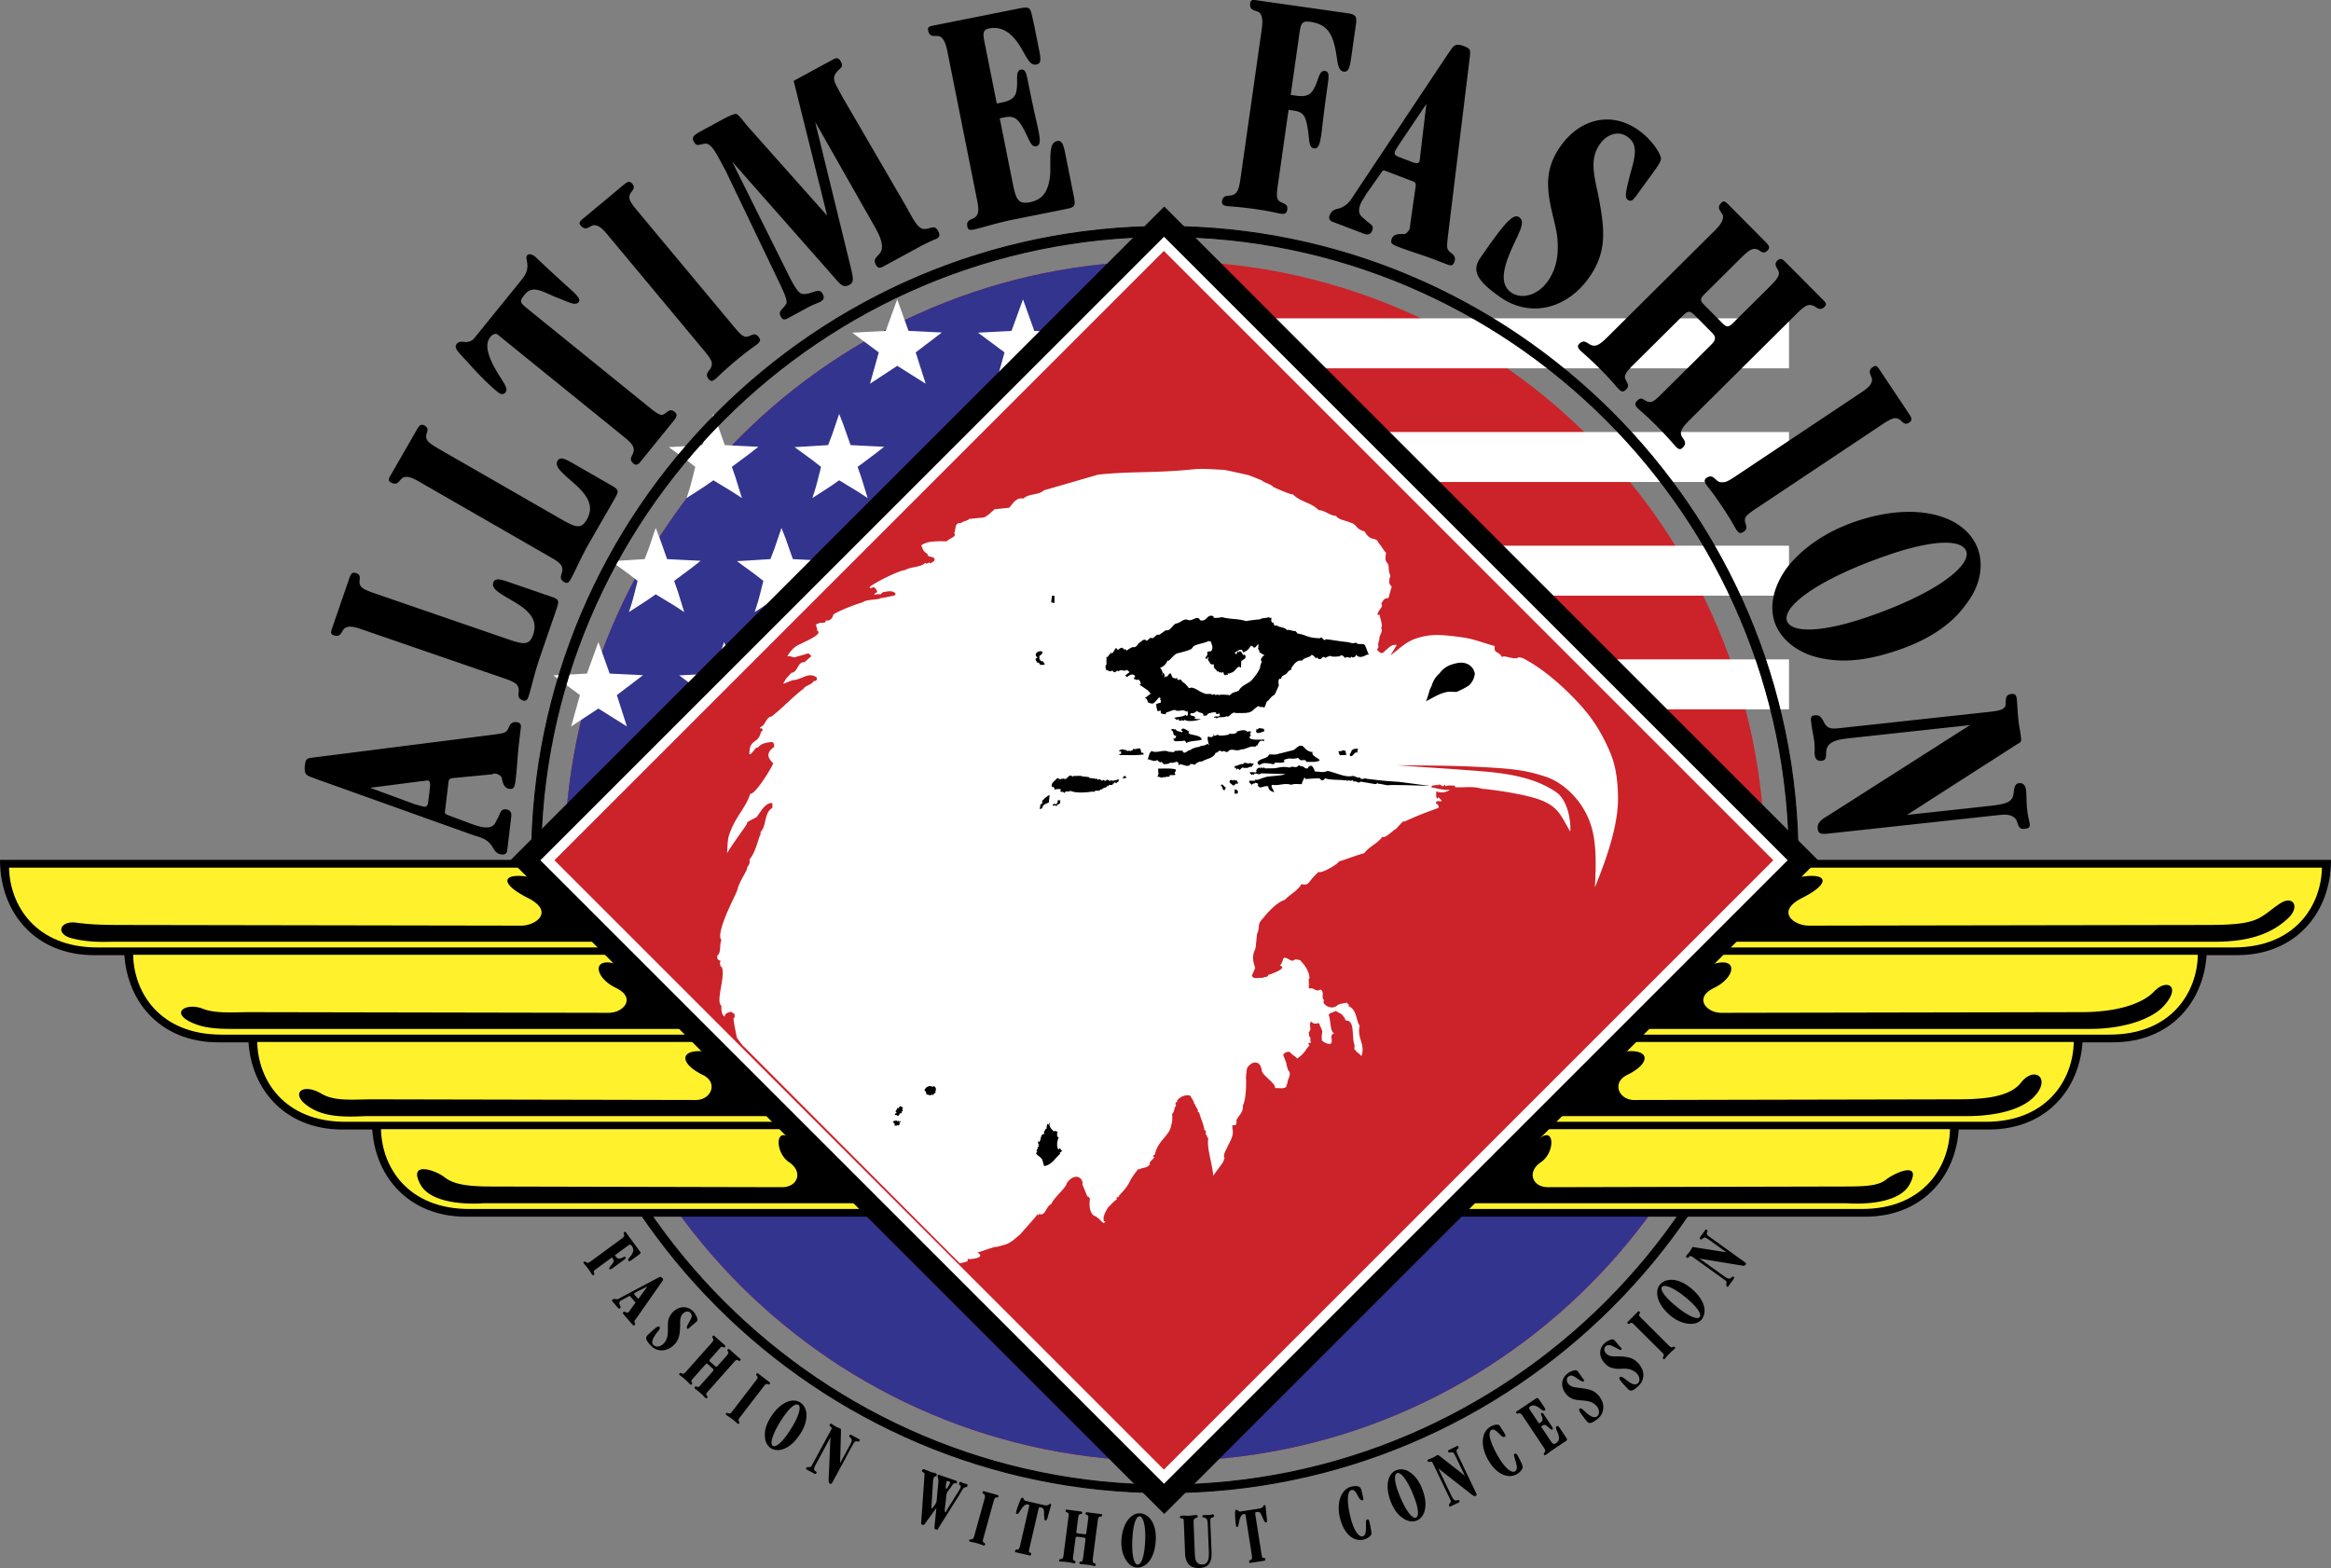
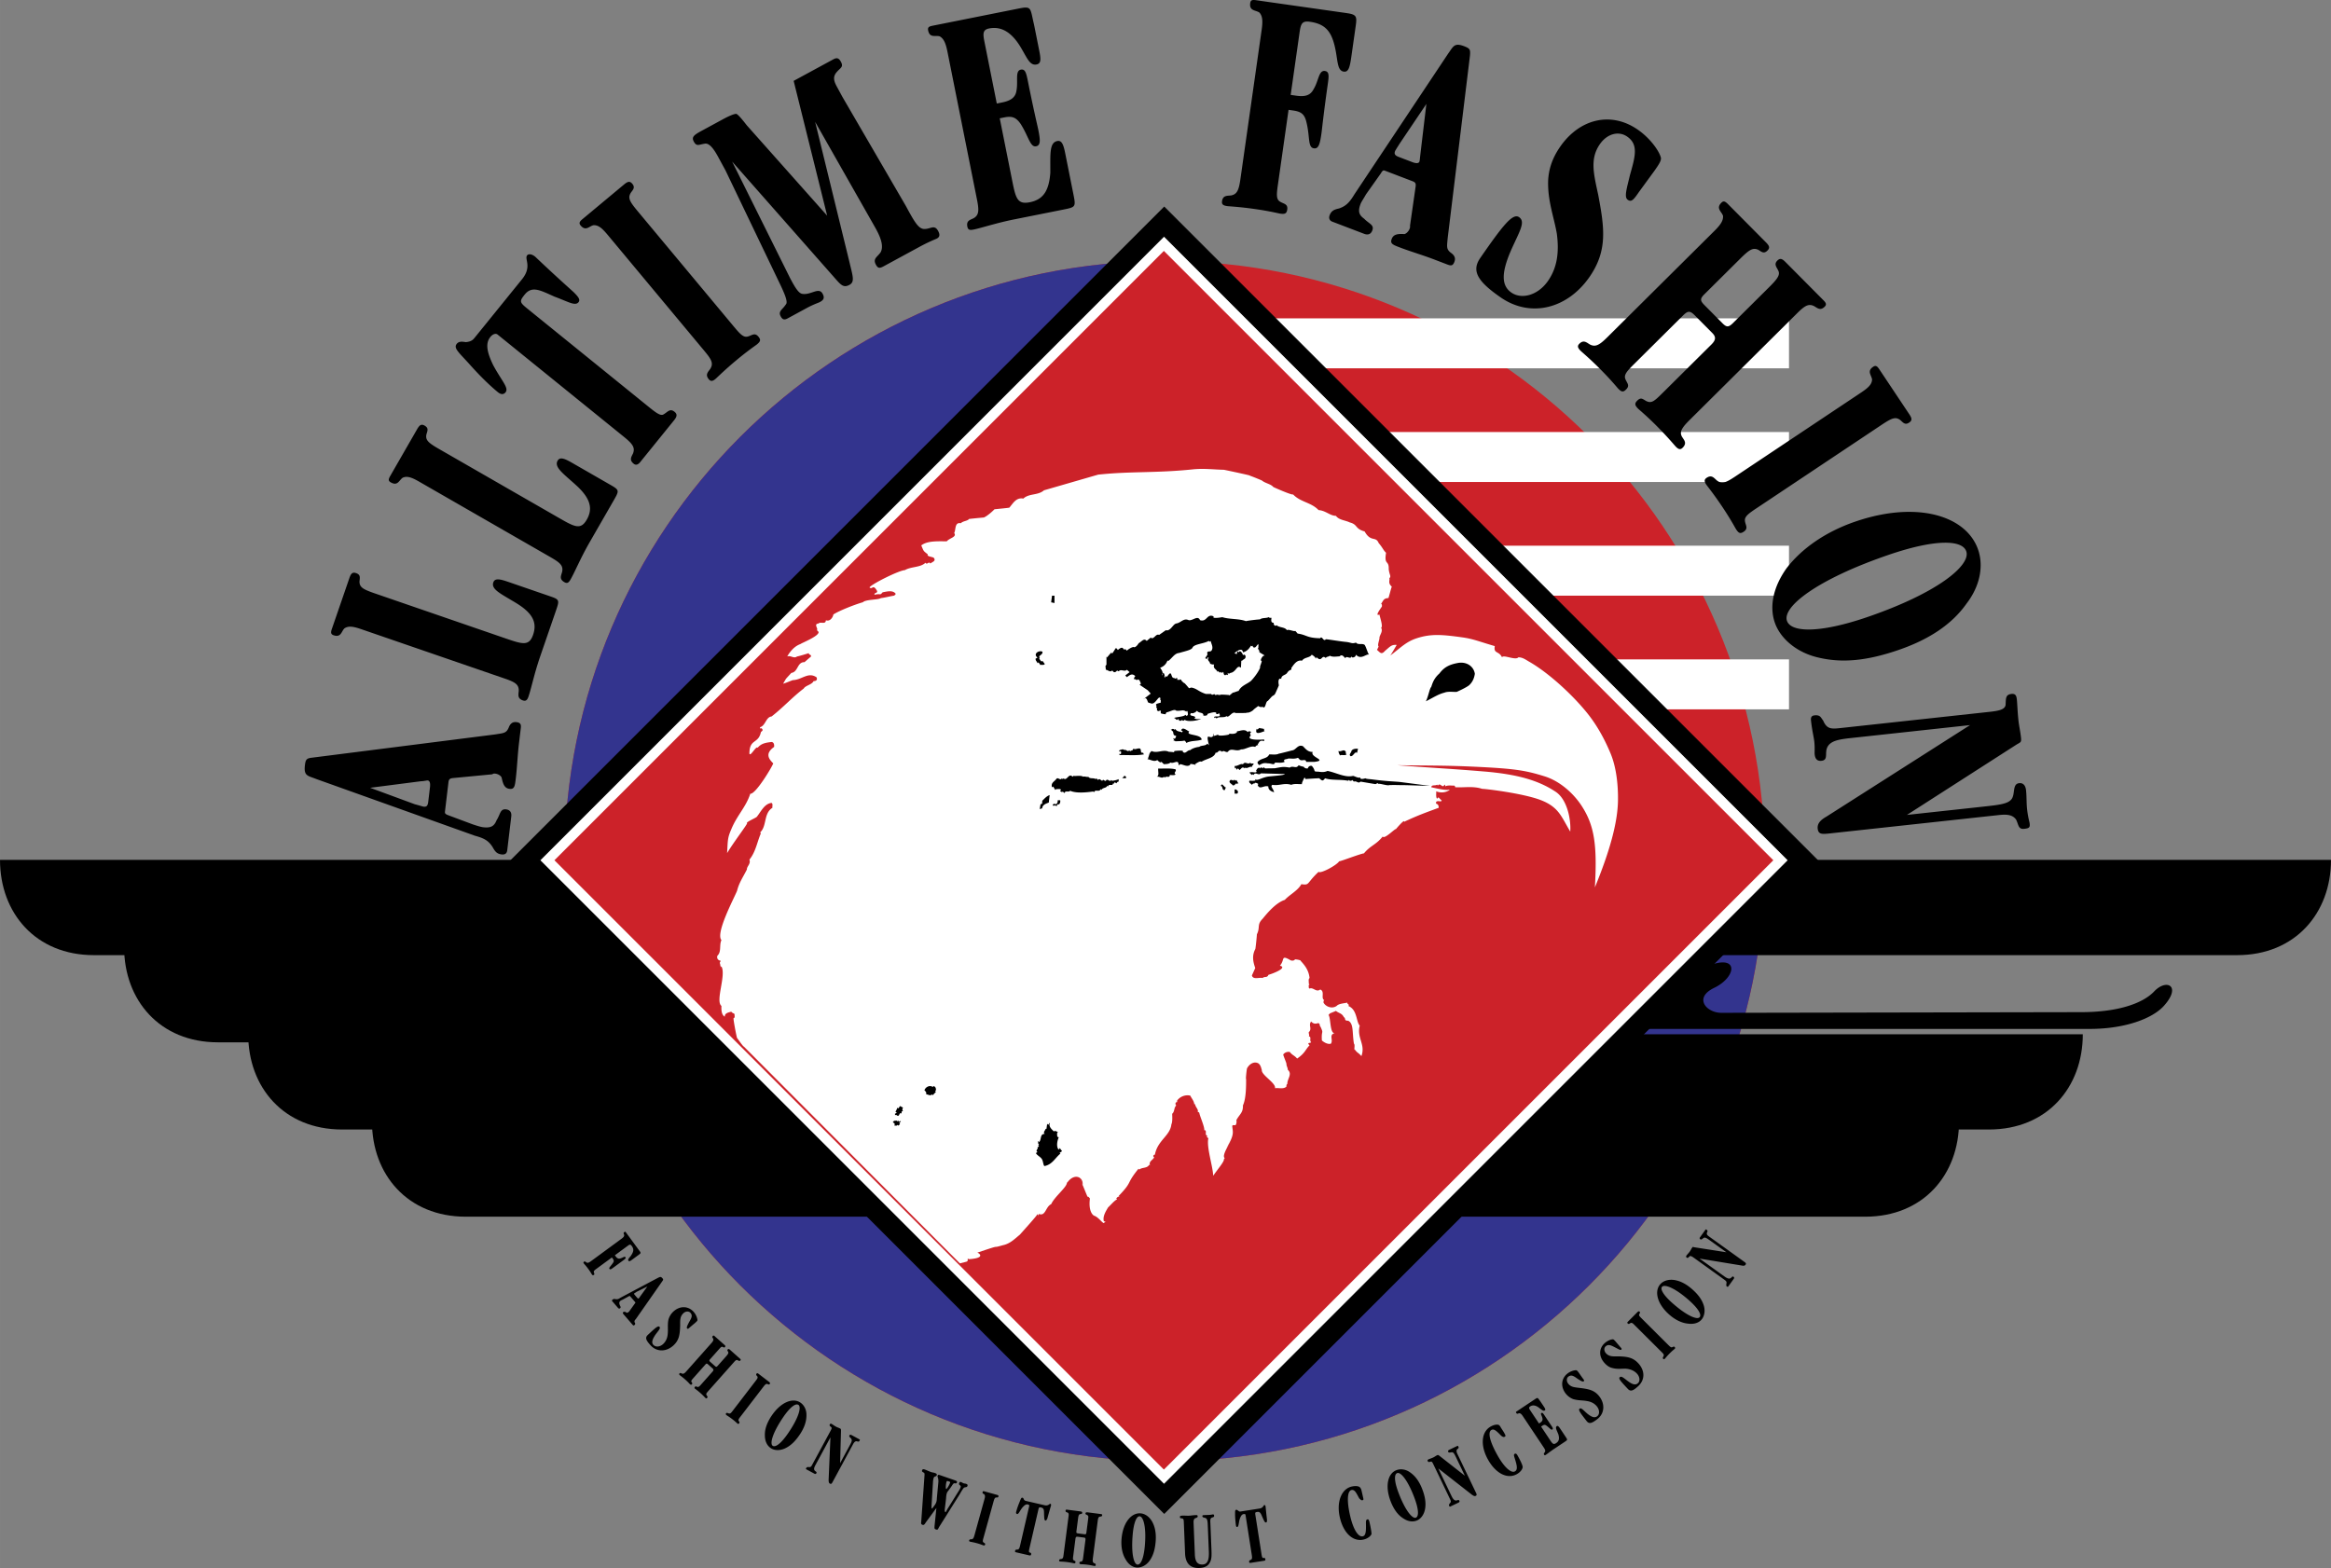
<svg xmlns="http://www.w3.org/2000/svg" width="2500" height="1682" viewBox="0 0 500.399 336.672">
  <rect x="0" y="0" width="500.399" height="336.672" fill="#808080" stroke="none" />
  <g fill-rule="evenodd" clip-rule="evenodd">
    <path d="M250.023 56.042c71.148 0 128.848 57.699 128.848 128.848 0 71.148-57.699 128.848-128.848 128.848S121.175 256.039 121.175 184.89c.001-71.149 57.7-128.848 128.848-128.848z" fill="#cc2229" />
    <path fill="#fff" d="M265.968 68.354h118.08v10.729h-118.08V68.354zM265.968 92.762h118.08v10.728h-118.08V92.762zM265.968 117.17h118.08v10.728h-118.08V117.17zM265.968 141.579h118.08v10.727h-118.08v-10.727z" />
    <path d="M250.023 184.891h128.848c0 71.148-57.699 128.848-128.848 128.848S121.175 256.04 121.175 184.891c0-71.149 57.699-128.848 128.848-128.848v128.848z" fill="#33348e" />
-     <path fill="#fff" d="M188.646 75.663l-5.694-4.232 7.194-.385 2.461-6.771 2.424 6.771 7.155.346-5.616 4.271 2.154 6.731-6.117-3.847-5.847 3.847 1.886-6.731zM176.256 100.25c-1.8-1.44-1.152-.936-5.688-4.248 2.448-.144 1.728-.072 7.2-.432.864-2.232.648-1.512 2.376-6.696.864 2.232.648 1.512 2.448 6.696 2.448.144 1.728.072 7.2.36-1.8 1.44-1.152.936-5.688 4.32.792 2.232.576 1.512 2.16 6.696-1.944-1.296-1.224-.864-6.12-3.816-1.872 1.296-1.152.864-5.76 3.816.72-2.232.576-1.512 1.872-6.696zM163.872 124.73c-1.8-1.44-1.152-.936-5.688-4.248 2.448-.144 1.728-.072 7.2-.432.864-2.232.648-1.512 2.376-6.696.864 2.232.648 1.512 2.448 6.696 2.448.144 1.728.072 7.2.36-1.8 1.44-1.152.936-5.688 4.32.792 2.232.576 1.512 2.16 6.696-1.944-1.296-1.224-.864-6.12-3.816-1.872 1.296-1.152.864-5.76 3.816.72-2.232.576-1.511 1.872-6.696zM151.493 149.247l-5.693-4.232 7.194-.385 2.462-6.771 2.423 6.771 7.155.346-5.616 4.271 2.154 6.731-6.116-3.847-5.848 3.847 1.885-6.731zM215.646 75.663l-5.694-4.232 7.194-.385 2.461-6.771 2.424 6.771 7.155.346-5.616 4.271 2.154 6.731-6.117-3.847-5.847 3.847 1.886-6.731zM149.256 100.25c-1.8-1.44-1.152-.936-5.688-4.248 2.448-.144 1.728-.072 7.2-.432.864-2.232.648-1.512 2.376-6.696.864 2.232.648 1.512 2.448 6.696 2.448.144 1.728.072 7.2.36-1.8 1.44-1.152.936-5.688 4.32.792 2.232.576 1.512 2.16 6.696-1.944-1.296-1.224-.864-6.12-3.816-1.872 1.296-1.152.864-5.76 3.816.72-2.232.576-1.512 1.872-6.696zM136.872 124.73c-1.8-1.44-1.152-.936-5.688-4.248 2.448-.144 1.728-.072 7.2-.432.864-2.232.648-1.512 2.376-6.696.864 2.232.648 1.512 2.448 6.696 2.448.144 1.728.072 7.2.36-1.8 1.44-1.152.936-5.688 4.32.792 2.232.576 1.512 2.16 6.696-1.944-1.296-1.224-.864-6.12-3.816-1.872 1.296-1.152.864-5.76 3.816.72-2.232.576-1.511 1.872-6.696zM124.493 149.247l-5.693-4.232 7.194-.385 2.462-6.771 2.423 6.771 7.155.346-5.616 4.271 2.154 6.731-6.116-3.847-5.848 3.847 1.885-6.731z" />
    <path d="M0 184.635h142.128v20.448H20.16C7.632 205.083 0 196.011 0 184.635z" />
    <path d="M26.64 203.354h142.128v20.448H46.8c-12.528.001-20.16-9.072-20.16-20.448z" />
    <path d="M53.28 222.075h142.128v20.447H73.44c-12.528 0-20.16-9.071-20.16-20.447z" />
    <path d="M79.848 240.795h142.128v20.448H100.008c-12.528 0-20.16-9.072-20.16-20.448zM500.399 184.635H358.272v20.448H480.24c12.528 0 20.159-9.072 20.159-20.448z" />
-     <path d="M473.76 203.354H331.632v20.448H453.6c12.528.001 20.16-9.072 20.16-20.448z" />
    <path d="M447.12 222.075H304.992v20.447H426.96c12.528 0 20.16-9.071 20.16-20.447z" />
    <path d="M420.552 240.795H278.424v20.448h121.968c12.528 0 20.16-9.072 20.16-20.448z" />
-     <path d="M250.056 48.626c74.809 0 135.937 61.056 135.937 135.936 0 74.88-61.128 135.937-135.937 135.937-74.808 0-135.936-61.057-135.936-135.937 0-74.88 61.128-135.936 135.936-135.936zm0 2.161c73.801 0 134.064 60.191 134.064 133.992 0 73.873-60.264 134.064-134.064 134.064-73.728 0-133.992-60.191-133.992-134.064 0-73.801 60.264-133.992 133.992-133.992z" stroke="#000" stroke-width=".216" stroke-miterlimit="2.613" />
-     <path d="M1.944 186.291h138.24v17.136H20.88c-13.248 0-18.792-9.073-18.936-17.136zM28.584 205.011h138.24v17.136H47.52c-13.248-.001-18.792-9.072-18.936-17.136zM55.224 223.73h138.24v17.137H74.16c-13.248 0-18.792-9.072-18.936-17.137zM81.792 242.451h138.24v17.136H100.728c-13.248 0-18.792-9.072-18.936-17.136zM498.456 186.291h-138.24v17.136h119.305c13.247 0 18.791-9.073 18.935-17.136zM471.815 205.011H333.576v17.136H452.88c13.248-.001 18.792-9.072 18.935-17.136zM445.176 223.73h-138.24v17.137H426.24c13.248 0 18.792-9.072 18.936-17.137zM418.608 242.451h-138.24v17.136h119.304c13.248 0 18.792-9.072 18.936-17.136z" fill="#fff22d" />
    <path stroke="#000" stroke-width=".216" stroke-miterlimit="2.613" d="M109.728 184.707L249.93 44.504l140.202 140.203L249.93 324.909 109.728 184.707z" />
    <path fill="#fff" stroke="#000" stroke-width=".216" stroke-miterlimit="2.613" d="M115.848 184.707L249.882 50.672l134.033 134.035L249.882 318.74 115.848 184.707z" />
    <path fill="#cc2229" d="M119.016 184.707L249.85 53.873l130.834 130.834L249.85 315.54 119.016 184.707z" />
    <path d="M256.494 100.74c2.164-.172 4.185.086 6.262.129 2.565.53 6.075 1.304 5.474 1.232 1.375.501 2.65 1.06 2.65 1.06.76.63 1.892.731 2.465 1.404-.043 0 4.026 1.82 4.241 1.591 1.591 1.676 3.883 1.691 5.474 3.367 1.533.101 2.464 1.232 3.725 1.232.646.917 1.992.931 2.98 1.418 1.763.458 1.046 1.347 3.182 1.934 1.346 2.393 2.363.932 3.009 2.479.974 1.161.902 1.418 1.59 2.106-.458 2.766.646 1.462.573 3.511.158 1.333.602 1.49.129 1.963.172.387-.372 1.031.53 1.777-.243.688-.415 1.504-.717 2.464-1.089.057-1.089.573-1.575 1.232.229.129.172.344.172.544.172-.072-1.777 2.292-.53 1.762.172.846.802 2.593.358 2.837.443.774-.272 1.49-.358 2.106.057.458-.516 1.604-.172 1.948-.015 0-.302.631-.358.688.702.63.96 1.103 1.733.215 1.089-.903 1.376-1.376 2.508-1.261-.302.473-.96 1.676-1.376 2.264 2.164-1.605 3.311-2.923 5.617-3.683 3.052-1.003 5.373-.831 9.814-.215 2.393.33 3.625.903 6.992 1.877-.286 1.705.846.96 1.562 2.407.229-.659 2.908.745 3.51 0 .975 0 1.677.602 2.493 1.046 4.069 2.379 9.085 6.964 12.279 10.933 2.021 2.521 3.64 5.373 5.016 8.669 1.332 3.195 1.633 7.193 1.59 10.073-.071 4.814-1.762 10.875-4.957 18.685.53-9.185-.144-13.326-2.809-17.452-1.662-2.594-4.614-5.359-8.024-6.405-4.283-1.333-6.677-1.691-16.176-2.106-5.66-.244-10.316-.186-15.461-.272 7.035.544 10.718.688 18.828 1.361 6.763.573 11.462 1.82 15.26 4.371 2.421 1.633 3.28 5.889 3.095 8.525-1.892-3.167-2.422-5.201-6.176-6.706-3.869-1.548-12.623-2.551-12.709-2.465-1.949-.659-3.884-.243-5.832-.357.058-.158-.086-.258-.187-.358-.415.057-1.39-.144-1.92.172-.071.43.129-.33-.187-.358-.4.945-.874-.573-1.418.187-.015.458.043-.187-.172-.187-.373.287-1.161-.071-1.232.545 4.241 1.003 3.711.357 3.883.53.272-.029-1.117 1.046-2.837.344.072.314-.129 1.175.187 1.59l.172-.172.129-.129.716.717-.143.129c-.158.114-1.289-.33-1.061.53.43.086.559.473.545.874-2.909 1.074-4.528 1.647-7.422 3.009.143-.688-1.734 1.519-1.777 1.591-.115-.244-2.436 2.234-2.822 1.575-1.49 1.834-2.594 1.878-4.026 3.611-.76.071-5.059 1.748-5.33 1.705-.473.816-3.983 2.723-4.413 2.264-2.708 2.551-1.834 2.895-3.697 2.651-.76 1.39-2.508 2.234-3.554 3.367-1.963.63-3.854 2.951-4.757 4.055-1.289 1.289-.473 1.834-1.232 3.338 0 .315-.314 3.425-.357 3.195-.803 1.548-.373 2.909 0 4.056l-.717 1.59c.301.975 1.533.358 2.307.545.416-.43.96.043 1.247-.688.802-.2 4.241-1.504 2.464-1.963 1.104-1.261.158-2.335 2.121-1.261.215.215.816.258 1.061 0-.216-.243 1.49.101 1.232.187 1.017 1.089 1.776 2.121 1.948 3.726-.329.286-.114.816-.172 1.231l.172.173c-.329.114-.114.458-.172.702l.172.172c.745-.387 1.433.874 2.292.186 1.075.431.058 1.892.874 2.293-.215.114-.157.33-.171.53.529.931 1.891 1.376 2.822.702.443-.473 1.39-.53 2.307-.702-.086.258.244.358.358.516l-.187.187c1.978.788 1.677 3.396 2.479 4.227-.688 2.68 1.29 3.983.358 6.548-.802-.888-.745-.53-1.419-1.404-.243.187.115-1.046-.186-1.261-.401-2.378-.015-4.327-1.232-4.929-1.018 0-.43-.53-.932-.759-.43-.875-.96-.774-1.705-1.348-.014.015-1.232.516-1.261.516l-.329.358c.516.545.258 4.198 1.404 3.883-1.434.33-.315 1.447-.889 2.278-.602.187-1.404-.215-1.935-.688-.157-2.321.444-1.318-.286-2.938-.287-.258-.043-.602-.43-.773-.215-.072-.86.444-1.591-.358-.659.788.301 1.576-.516 2.293 0 .516.215.688 0 .902.688.028.071.932.516 1.232-.129.301-1.046-.015-.344.688-.917.917-.917 1.647-2.665 2.837-.631-.73-1.003-.674-1.576-1.418-.588-.086-1.046.1-1.404.529 0 .315.773 1.935.688 2.121.043.473.272.688.287 1.175 1.046.932-.129 1.92-.101 3.052-.215.129-.187.345-.187.545-.587.63-1.647.244-2.464.358.301-1.061-2.952-2.823-2.823-3.897-.157-.502-.243-1.046-.716-1.419-.975-.559-2.007.187-2.465 1.075-.071.271-.315 2.378-.187 2.292 0 1.462 0 4.198-.688 5.646.071 1.591-.745 1.892-1.418 3.195.1.187.057.773-.173 1.046-.243.058-.587-.144-.702.187.101 1.304.573 1.763-1.261 4.757 2.608-3.711-1.433 1.576-.329 2.12l-.187.187c.101.559-1.189 1.992-2.307 3.611-.115-2.235-1.462-6.104-1.046-8.038l-.358-.358.172-.172c-.76-.187.058-1.204-.702-1.232.172-.545-1.046-3.253-1.046-3.711-.114-.101-.2-.229-.358-.173.272-.559-.573-1.074-.544-1.776l-.172.187c-.029-.76-.573-1.304-.874-1.935a2.776 2.776 0 0 0-2.823 1.061v.329c-.157-.028-.258.101-.344.187.015.201-.043.416.172.53-.559.487-.315 1.304-.874 1.777-.058.014.144 1.633-.187 2.292-.272 2.493-2.966 3.396-3.539 6.52-.157-.043-.243.086-.329.187-.072.172.071.258.172.357-.272.631-1.218.831-.889 1.763l-.186-.172c-.373.831-1.576.53-2.106 1.046l-.187-.172c-2.823 3.496-1.104 2.551-4.241 5.832l.187.172c-.344-.115-.502.157-.717.358l.186.186c-.716.401-1.303 1.175-1.934 1.748-.544.917-1.204 1.978-.903 3.009h.358l-.172.173-.187.186c-.373-.028-1.175-1.289-2.106-1.59-.043 0-1.29-.646-.889-3.711-.172-.115-.258-.431-.53-.358-3.167-7.709-1.175-2.895-1.046-2.465.244-1.733-1.676-2.68-3.181-.717l-.187.187c-.014.96-2.693 3.023-3.367 4.585-1.232.56-1.175 2.651-2.636 2.121-.387.458.215.874-.344 0 .473-.215-3.696 4.342-3.725 4.413-1.032.831-2.121 1.991-3.697 2.292-2.951.86.53-.43-5.473 1.591.158-.015 2.135 1.132-1.777 1.404-.63-.329.086.358-.573.544l-1.375.359-46.381-46.554c-.129.043-1.075-1.332-1.461-1.849-.058.043-.975-4.685-.716-4.24.344-.173.129-.573.186-.875-.201-.229-.516-.215-.702-.529-.559.172-1.433.271-1.404 1.074-.773-.401-.745-1.662-.716-2.307-1.361-1.061 1.06-6.577 0-8.482l-.186.172c0-.187.057-.416-.172-.516l.172-.172c-.416-.201.043-.459 0-.717-.516-.058-.86-.458-.688-1.061.931-.859.358-2.321.874-3.353-1.318-1.462 2.679-8.927 3.353-10.589.444-1.791 1.304-2.951 2.121-4.6-.086-.587.888-1.188.53-2.092 1.361-1.677 1.648-3.769 2.465-5.66l-.172-.171c1.504-1.376.702-4.099 2.65-5.302-.071-.358.158-.817-.186-1.046-1.547.157-2.292 1.905-3.167 2.979-.258.287-2.364 1.118-2.106 1.391.258-.015-2.909 4.112-4.27 6.404.158-2.766.072-3.224.903-5.129 1.218-2.98 3.124-4.715 4.069-7.609 1.146.13 4.657-5.717 4.929-6.519-.688-.731-2.021-1.978.186-3.539.058-.444-.028-1.003-.544-1.061-1.247.144-2.207.301-2.98 1.232-.387-.43-1.533 1.977-1.777 1.275 0-3.267 1.906-2.02 2.465-4.614.129-.186.43-.286.358-.544-.358-.716-.53.186-.53-.53 1.175-.301 1.232-2.178 2.464-2.293 2.493-1.934 4.513-4.198 6.906-6.003.344-.645 1.805-.845 2.106-1.59.301 0 .946-.086.645-.817-1.805-1.232-3.124.53-5.058.602-.186.014-2.035.831-2.106.745.831-1.419.358-.745 1.748-2.293 1.49-.2 1.232-2.35 2.823-2.307l1.418-1.232c0-.458-.444-.272-.516-.702-.028.029-2.378.746-2.479.702-.717.545-1.304-.258-2.121 0 .573-1.031 1.547-2.206 2.823-2.65.2-.215 4.184-1.763 3.883-2.637l-.344-.358c.344-.358-.774-1.304.344-1.418.43-.473 1.533.301 1.59-.702.975.373 1.59-.846 1.59-1.232 1.361-.889 4.814-2.207 6.348-2.636.645-.645 3.324-.473 3.897-.903.301.028 2.45-.487 2.837-.516l.33-.358c-.587-.917-1.992-.502-2.823-.358-.659.774-.33.187-1.748.53-.1-.544.788-.258.516-.889-.875-1.504-.975-.085-1.59-.702.573-.773 6.39-3.668 7.594-3.696 1.361-.802 3.324-.53 4.428-1.59.358.573.688-.416 1.046.172.401-.358 1.318-.53.716-1.247-.215-.187-1.604-.272-1.246-.702-1.032-.846-.846-.587-1.418-1.949 1.318-1.017 3.539-.874 5.473-.874.559-.702 2.235-.917 1.591-1.777.401-.73.057-2.378 1.418-2.106.53-.516 1.347-.43 1.762-.888-.501 0 2.379-.272 3.195-.344.803-.344 1.963-1.433 2.278-1.762.372-.043 3.267-.315 3.195-.358.745-.845 1.447-2.249 2.994-1.934 1.232-1.161 3.167-.645 4.428-1.777l11.635-3.367c7.068-.763 12.555-.29 20.751-1.178z" fill="#fff" />
    <path d="M262.368 132.506c1.584.504 3.527.288 5.111.864.072-.072 2.952-.433 2.952-.36.576-.432 1.368-.216 1.944-.504.144.216.36.144.576.144-.072.576-.145 1.08.504 1.08-.145.36.288.864.576.504.647.576 1.8.36 2.231 1.08.288-.288 1.584.36 1.8.144l.505.576c2.016.288 1.872.936 4.823 1.008.433-.648.721.864 1.225.216.432 0 3.384.504 4.392.576 1.152.144 1.152.432 2.088.144.433.576 1.368.072 1.872.504.36.576.648 1.8.937 2.088-.576-.288-1.729 1.224-2.809 0-.071.432-.432.648-.864.576l-.144-.216c-.072.72-.936-.144-1.224.288-.145.36-.576-1.008-1.296-.288-.505 0-1.513.216-2.089-.144-.287.288-.72.144-.863.504-.937-.864-.792 1.008-1.944-.144-.216.072-.216.288-.216.504.072-.504-.504-.864-.864-1.08-.432.72-1.584.504-2.088 1.296-1.152-.288-1.872 1.008-2.304 1.584.216.576-.648.288-.576.864l-.145-.216c-.216 1.008-1.367.648-1.439 1.656-.792-.288-.576 1.08-.504 1.368.072-.072-.648 1.512-.648 1.512-.359.864-.504.504-1.008 1.08l-.72.792c-.504.072-.433 1.944-1.152 1.224-.216.216-.647 0-.936-.144 0 .072-1.08.792-1.009.864-1.008.792-1.512.504-1.512.576-.432 0 1.44.072-2.304.072-.72-.504-1.512 1.224-1.944.648-.432.432-1.656.072-2.016.432-.504.144-.145-.36-.576 0-.432-.792 1.872.216.936-1.08-.144.288-.359.216-.575.216.359-.864-2.017 0-1.872 0v.36l-.145-.216c-.144.36-.432.144-.72.216.072-.864-1.008-.432-1.368-1.08-.359.432-.936.648-1.296.504-.576.792.72.432.937.936l-.217.144c.36.36 1.008.144 1.44.216l-.504.145c-.072.072-2.232.576-3.024 0a.396.396 0 0 1-.359.216l-.217-.216c-.071.36-.432.144-.647.216.072-.216-.072-.288-.216-.36-.288.504-.504-.288-.864-.216.216-.216 2.376-.288 2.448-.72.144.144.216.288.359.216.36-.216.145-.576.145-.864l-.145-.216-.144.216c-.72-.576-1.152-.072-2.16-.216-.36-.432-1.296.216-2.088.36-.072.144-.216.216-.144.36.071.144-1.296-.144-1.081-.216 0-1.224-.288.072-.864-.648.288-.216-.36-.72 0-.864-.432-.432.072-.504.864-.72-.072-.288.144-.576-.216-.72l.216-.216c-.144-.072-.216-.216-.36-.144-.432.216-1.008 1.584-1.8 1.224l-.504-.144c-.288-.288-.216-1.08-.864-.936l-.216.216 1.584-1.224-.648-.72s-1.728-1.152-1.8-1.224c.144.072.216-.072.36-.216-.216-.288-.216-.864-.72-.864-.216.36-.647-.36-.864 0 .072-.216.144-.504.36-.72-.648-.648-1.152-.288-1.8.216l-.36-.36.936-.72-.576-.504c-.504.504-1.224-.216-1.728.288-.144.072-.288-.072-.36-.144-.216.216-.36.432-.72.36l-.36-.36c-.432.504-.936-.145-1.368-.145 0-.72-.216-.72.144-1.08v-1.8c-.36 1.152 1.224-1.368 1.08-.648-.432-.432 0-.144.144 0-.072.216.72-1.008.72-1.08.288-.072.36.216.504.36 1.368-1.224 1.08.36 1.584-.216l.36.36c.144-.216 1.368-1.008 1.584-.72.288-.072.576-.288.936-.864.792-.504 1.152-1.152 1.728-.504l.864-.72c.647.576 1.08-.936 1.8-.576l1.44-1.008c1.008.288 1.512-1.296 2.231-1.44 1.008-.144 1.584-1.224 2.664-.72.864.216 1.944-1.152 2.448 0 1.512.504 1.439-1.512 2.952-.792-.644.648 2.38.072 1.804.144zm-2.592 5.256l.144-.144c.072.647.648 1.368.144 2.088-.287.36-.791-.072-.936.504.432.576-1.152 1.296.145 1.224l-.145-.144.216-.144.145.144c-.505.432.288.72.288 1.224.216.072.504.216.863.144-.288.936.433.936.721 1.584l.144-.144.36.36.144-.216c.145.144.216.216.36.216l.216-.216c.144.288.072.792.504.72l.144-.144.217.144.359-.36-.144.145-.144-.145.071-.144c.216.432.504-.072.72 0 1.152-.36 1.225-1.8 2.088-1.08l.072-1.584.145.144c.144-.432 1.008-.359.72-1.224-.144-.072-.216-.216-.36-.144l-.144.144c.072.144-.144-.648-.576-.864-.144-.072-.216.072-.36.216l-.144-.216c-.216.072-.216.36-.216.576-.145-.072-.36 0-.504-.216.432-.36 1.656-1.296 1.8-.144.792-.216 1.224-.648 1.728-1.44l.145.144.216-.144c-.072.144.072.216.144.36.505.216.648-.36.937-.576v-.144c.288.144.072.576.144.864-.359.072.433.648.145.792.216.36 1.728.936.936.864-.647.647-.647 1.151-.359 1.151-.145.72-.433 1.08-.36 1.44-.432 1.08-1.512 2.376-1.944 2.808-.863.72-2.088 1.008-2.664 2.16-.359.072-1.151.432-1.224.36-1.151.936-.504.504-1.08.504 0 0-1.872-.144-1.584 0-.647.072-.576-.216-1.08.072-.288-.576-.647.216-.936-.288h-1.152c-1.584-.504-1.872-1.152-3.096-1.368l-.504.144c-1.513-1.8-.576-.576-1.584-1.584 0-.144-.145-.216-.216-.288-.145-.072-.217.072-.36.144l-.145-.144-.216.144c0-.216.072-.432-.144-.504-.072.216-.36.144-.504.144l.144-.144c-1.008.36-.504-1.8-1.439-.576l-.288.36-.216-.144c-.072.072-.217.144-.145.36l-.216-.216c.216-.216 0-.648-.144-.864-.216.072-.144.288-.216.504h-.144c.432-.504-.072-1.152-.36-1.584.792-.288 1.296-.792 1.584-1.584l.145.144c.792-.576 1.367-1.656 2.304-1.728 1.8-.504 2.52-.648 2.88-1.08.288-.864 2.376-.864 3.528-1.512.067.073.139.145.283.145zM226.368 129.482l-.717-.157.187-1.419h.53v1.576zM223.776 139.922c.129.53-.487.702-.716 1.061l.172.186c-.329.172.057.487.187.716l.172.158.186-.158.516.688c-.244.315-.702.129-1.061.187.086-.258-.229-.358-.358-.544l-.158.187c-.086-.387-.53-.588-.358-1.061.158.057.244-.072.358-.172-.989-.703.215-1.62 1.06-1.248zM316.608 144.669c-.129.888-.473 1.777-1.232 2.464-.659.544-2.65 1.418-2.65 1.418-.659.058-1.877-.158-2.651.172-1.317.33-2.235.974-3.983 1.862.53-1.003.803-2.794 1.161-3.095.344-1.132.745-1.992 1.763-2.895 1.046-1.418 2.249-1.92 3.883-2.235 1.861-.37 3.452.647 3.709 2.309zM270.647 156.482l.187-.187c.101.229.344.187.53.187 0 .201-.058.416.172.53-.071-.172-2.393 1.232-1.762-.53l.186.172c.172-.172.502-.572.687-.172zM252.144 156.698l.187-.172c.315.616.932.473 1.39.716l.187-.186c-.101-.1-.187-.229-.358-.172.244-1.06 1.404.115 1.763.172-.96.931 2.564.487 2.65 1.762-1.117.373-2.149.129-3.338.716.057-.272-.244-.358-.358-.544-.172.172-1.892.144-1.935.187l-.187-.187c-.157.201-.357-.029 0-.344-.286.315-.4-.43 0 0 .215-.115.33-.473.33-.673-.946 0-.287-1.032-1.032-1.089l.187-.186-.357-.172c.298.057.685-.143.871.172z" />
    <path d="M267.84 157.202c.229-.358.646-.1.874 0-.157-.057-.229.072-.329.158 0 .201-.044.43.172.53-1.476 1.247 2.822.888 2.822.888v.358c-1.074-.33-1.074.358-1.404.716l.158.172c-.315-.115-.502.158-.702.344-.989-.344-2.106.616-2.995.53-1.104.616-2.149-.473-2.837.516-.487.243-.846-.43-1.232 0-.902-.63-.788.344-1.404.186-.329 1.189-2.02 1.29-3.009 1.949-.401-.187-.974.258-1.418.53l.186.171c-.071-.014-1.461-.458-1.231 0-.717.473-1.419-.1-2.135-.171-.101.086-.173.229-.344.171-.015-1.347-1.018-.171-1.749-.53-.329.33-.859.33-1.418.358l-.53-.53c-.187.43-.831-.315-.874-.358-.702.473-1.418-.115-2.121-.187.085-.101.229-.172.172-.33.344-.874.129-.831.716-1.418 1.232.573 2.465-.416 3.696.158 2.192.129.76.315 1.232-.158-.086 0 2.221-.272 1.763.158.616.616.975-.416 1.591-.33.415-.401 1.433-.688 1.948-.717.502-.401 1.304-.129 1.748-.702l.358.358c-.932-3.582.573-.487 1.061-2.493-.803.932.917.187.889.187-.158.444 2.077.114 2.292 0l.172-.187c.387.043 1.218.144 1.591-.33v-.186c.514.003 1.732-.627 2.291.189zM273.655 164.96c1.476-.258 1.748-.401 3.209-.143.717-.531 1.376.372 1.935-.531.114.158 1.046.358 1.061.344.215.329.53.401.888.358.101-.373.444-.645.875-.53 1.017 1.203.057 1.189 1.418 1.232.874.129 1.333.101 1.949-.158 1.805.344 3.768 1.49 5.473 1.061.516.115.96.487 1.591.358-.2.559 1.061.157 1.061.157.172.172 1.117.187 1.447.244 3.323.416 3.868.373 5.932.544l6.491.846-5.13-.158c-2.551-.014-1.991-.058-3.61-.014-.416.2-2.265-.474-2.308-.215-.2-.417-.458.028-.716 0-1.061-.173-2.106-.359-3.167-.531-.473.531-.831-.258-1.419 0l-.344-.358c-.129.215-.344.172-.544.172l-.158-.172-.186.172c-1.591-.315-3.64-.058-4.943-.53-.459.516-.502.702-1.247 0-.086-.028-2.865.144-2.994.172.057-.157-.086-.229-.187-.329-.043.086-.702 1.304-.516 1.405-.56.057-1.648-.158-2.308.157-1.547-.487-2.593.258-4.055 0-.559.315.215.831.358 1.591-.602-.173-1.275-.474-1.232-1.232-.888-.373-1.92.845-2.292-.358l.157-.157c-.243-.201-.673-.402-.874-.173v.173l-.187-.173-.358.33c-.157-.272-.716-.416-.516-.875.244-.058 1.061.144 1.419-.172l-.129.114-.058-.301c.444.502 1.347-.329 2.822-.544 1.648-.187 3.597-.287 3.525-.545l-5.115-.143c-.545.602-1.132-.458-1.591.358l-.172-.172-.187.172-.516-.53c.76-.258 1.219.187 1.591-.186l-.172-.158c.2-.415.258-.573.688-.716.473.444.028-.187.545 0 .43.43.043-.158.53 0l.172.171 2.094-.027zm-1.518-1.059c-.817-.129-1.061-.029-1.82.386-.172-.2-.444-.358-.329-.702.759-.874 2.034-.602 2.465-1.591.473-.057 1.519.158 2.105-.186-.186.1 2.809-.688 2.837-.688.846-.1 1.204-1.361 2.308-.902.615.616 1.074 1.261 2.105 1.232-.673 1.132 3.281 1.791.358 2.135h-1.776c.028-.645-.917-.258-1.046-.358-.33.014-.487-.358-.717-.516-.816.315-1.419.114-2.12.157 0 .172-1.29.043-.717.717-.816.315-1.404.114-2.106.172-.172.645-.716.115-1.547.144zM244.728 160.73c.344.229-.015 1.089.702.874-.057.172.072.258.171.358-1.647.315-3.51.115-5.287.172v-.358l.172.186c.229-.1.172-.344.186-.544l-.186-.158-.172.158c-.2-.473.315-.358.516-.516.201 0 .444-.043.544.186.272-.344.716.516 1.046 0 .201.416.458-.043.717 0l.186-.358c.373.33.875-.157 1.405 0zM291.313 161.665c-.487-.444-.731.745-1.376.702-.458-.358.114-.717.172-1.061-.028-.028.172-.645 1.419-.53l-.215.889zM289.08 161.955c-.287.315-.831.114-1.232.172-.043.143-.372.071-.53-.874.674.243 1.117-.53 1.591.157-.001.2-.044.444.171.545zM268.416 163.754c.114.33.458.129.688.186.086.344-.688.559-.172.875-.516-.53-1.132.344-1.591 0l-.157.172c-.129-.215-.344-.172-.544-.172l-.53.53-.344-.358c-.101.1-.244.186-.187.358l-.344-.53c-.229.114-.187.344-.187.53v-.888c.673.086 1.261-.602 1.776-.344.46-.788 1.047.186 1.592-.359zM252.36 165.194c.271.458-.53.702 0 1.061-.144.315-1.047.114-1.247.171.028.702-.816.086-1.046.545l-.187-.187c-.516.473-.988-.157-1.59 0 .659-.215.243-1.175.358-1.776.803.072 2.594-.129 3.712.186zM230.256 166.778c.101-.1.201-.244.358-.172.416.058 1.39-.171 1.935.172.2-.158.874.143 1.074 0 .373.544 1.132.158 1.59.516l.158-.172.358.358c.301-.458.602.115.903.172.272-.587.573.416.874-.172.458-.258.688.53 1.046 0l.186.172c.459-.072.889-.115 1.404-.358v.544c-.258-.086-.344.229-.53.358-.1-.101-.187-.244-.344-.187-.101.101-.229.187-.172.358l-.187-.172c.029.73-.902-.043-1.046.688l-.186-.172c-.158.559-.932.329-1.232.889l-.172-.172c-.258.759-1.175-.058-1.418.688l-.172-.172c-1.533.215-3.683.415-4.958-.157-.301.415-1.017-.158-1.232.516l-.344-.358-.187.172c-.086-.101-.186-.215-.358-.172-.058-.157.086-.243.186-.344-.244-.33-.716-.115-1.061-.172l-.171.172c-.244-.215-.244-.53-.545-.717l-.172.187c-.301-1.003.473-1.218.888-1.777.401-.573.817.416 1.232-.172l.187.172.158-.172c.761.673 1.09-1.261 1.95-.344zM241.776 166.922c-.043.315-.602.101-.902.158.415-.258.501-.86.902-.158zM264.672 167.642c.114-.1.2-.229.358-.172l.187.172.171-.172c.244.215.216.516.517.717-.157-.058-.243.071-.344.172-.015.443.043-.201-.173-.172-.114.172-.415.271-.357.516l-.172-.187-.187.187c-.058-.358-1.189-.659-.516-1.233.2.015.415-.043.516.172zM263.231 168.938l-.329.717c-.702.014-.258-.903-.902-.903l.358-.357.716.716.157-.173zM265.752 169.875c-.015.2.043.43-.187.529h-.529v-.873c.344-.115.501.157.716.344zM225.144 172.322c-.559.215-1.39.474-1.404 1.232l-.544.172.187-1.074c.645.058.114-.674.53-.874.387-.401.86-.889 1.418-1.061l-.187 1.605zM227.592 171.818c.086.401-.071 1.018-.53.874-.086.115-.214.201-.157.358-.187.058-.258-.071-.358-.172l-.186.172-.172-.172-.186.172v-.358c.158.058.258-.071.358-.157l.186.157c.43-.014.53-.501.516-.874h.529zM200.232 233.379l.172-.172c.415.086.544.473.516.874l-.172.187.172.172-.688.716-.186-.172c-.373.416-.817-.043-1.232 0 .158-.501-.258-.76-.53-1.074l.172.172c.243-.703 1.117-1.147 1.776-.703zM193.896 237.843c-.215.101-.158.315-.172.516l.172.172c-.158-.057-.229.086-.358.187v.358c-.616-.258-.33.559-.874.516-.1-.215-.33-.157-.53-.187v-.329c.172.043.258-.086.358-.187-.1-.101-.186-.229-.358-.172.258-.101.358-.602.53-.874l.187.158.358-.517.687.359zM192.672 240.795l.187-.157.358.344-.143-.129.172-.172.143.114-.358.358.186.186-.358.358-.187-.187c-.114.315-.473.115-.688.187.387-.859-.817-.458 0-1.06.215.057.574-.158.688.158zM225 241.515c.101-.101.229-.2.172-.358h.187c-.258.76.372 1.275.874 1.777.2-.229.63 0 .874.172-.315.187-.114.587-.158.874.101.1.172.243.344.186-.301.717-.53 1.691-.187 2.465l.187.187c.086-.101.229-.187.172-.358l.53.717-.53.357.172.172c-1.104.875-1.705 2.293-3.353 2.651-.287.058-.301-.745-.516-1.261-.243-.688-1.146-.946-1.418-1.562.158.029.244-.085.358-.186-.53-.358.258-.602 0-1.061.158.043.244-.101.344-.172l-.187-.187.187-.172c-.086-.101-.229-.2-.187-.358l.187-.186-.129.143-.172-.172.114-.143.187.172c.587-.487.115-1.763 1.232-1.748-.458-.358.115-.717.171-1.075h.187l.172-1.232c-.058.157.085.257.186.358zM397.247 156.09l-2.29.249c-1.933.21-2.808.16-3.582-1.638-.499-.598-.569-1.242-1.857-1.102-.645.07-.82.451-.75 1.095.233 2.147.611 3.626.705 4.485.155 1.432.034 2.314.089 2.815.108 1.002.592 1.456 1.451 1.363 1.503-.163.695-1.597 1.215-2.812.64-1.445 2.342-1.775 5.062-2.071l25.623-2.785-30.815 19.644c-1.433.808-1.999 1.593-1.89 2.596.14 1.288.999 1.194 2.716 1.008l36.145-3.929c1.717-.187 2.957-.104 3.726.971.554 1.099.448 2.124 1.736 1.984 1.074-.117 1.272-.283 1.18-1.143-.039-.357-.362-1.336-.557-3.126-.147-1.359-.073-2.671-.221-4.031-.109-1.002-.609-1.599-1.468-1.506-1.503.164-.84 2.264-1.59 3.359s-2.611 1.298-6.189 1.687l-16.318 1.773 23.625-15.168c.82-.451.963-.467.854-1.469-.14-1.288-.415-2.49-.539-3.635-.219-2.004-.238-3.522-.348-4.524-.085-.788-.283-1.272-1.142-1.18-1.288.14-1.203.928-1.27 2.311-.106 1.025-1.379 1.309-3.454 1.534l-29.847 3.245zM398.304 111.986c-6.402 2.192-11.496 5.762-14.763 10-2.882 4.03-3.735 8.204-2.546 11.677 1.189 3.474 4.696 6.382 9.099 7.462 5.407 1.345 10.82.709 17.427-1.553 6.471-2.215 11.453-5.443 14.627-9.954 2.951-3.826 3.69-8.112 2.501-11.586-2.496-7.286-13.063-10.593-26.345-6.046zm23.798 6.387c1.026 2.997-6.143 8.952-21.264 14.129-10.217 3.498-16.364 3.32-17.228.8-1.026-2.997 6.394-8.885 21.854-14.179 9.877-3.382 15.775-3.27 16.638-.75zM377.287 108.987l26.534-17.697c2.276-1.518 3.075-1.877 4.113-1.099.619.539 1.019 1.138 1.917.539.719-.479.56-.979 0-1.817l-3.076-4.612-3.355-5.031c-.439-.659-.759-.878-1.298-.519-1.438.958-.319 1.857-.239 2.755-.06 1.079-.878 1.797-2.436 2.836l-26.894 17.937c-1.978 1.318-2.896 1.758-4.014.859-.619-.539-1.099-1.258-2.178-.539-.538.36-.519.779-.079 1.438.28.419 1.578 1.977 3.536 4.912 1.837 2.755 2.696 4.433 2.896 4.732.56.838.899.958 1.618.479 1.078-.719.339-1.438.259-2.336-.119-.959.899-1.638 2.696-2.837zM369.699 69.34l-3.754-3.781c-.964-.97-1.064-1.378-.043-2.393l7.715-7.661c1.941-1.928 2.706-2.383 3.824-1.87.763.461 1.219.92 1.985.16.613-.609.36-1.068-.351-1.783a14660.243 14660.243 0 0 0-8.116-8.175c-.609-.613-.965-.767-1.425-.31-1.227 1.217.044 1.884.347 2.801.098 1.019-.517 1.933-1.845 3.252l-22.937 22.78c-1.686 1.674-2.554 2.231-3.773 1.616-.762-.461-1.37-1.074-2.29-.161-.46.457-.359.864.249 1.478.355.357 1.879 1.585 4.364 4.088 2.385 2.401 3.499 3.831 3.753 4.086.711.716 1.066.768 1.68.159.92-.913.107-1.425-.195-2.342-.303-.918.566-1.78 2.099-3.302l10.269-10.197c1.022-1.015 1.481-1.166 2.547-.093l3.754 3.781c.812.817.86 1.479-.162 2.494l-10.269 10.198c-1.992 1.979-2.554 2.536-3.773 1.921-.763-.46-1.118-.818-1.884-.057-.613.609-.513 1.016.197 1.732.203.204 1.777 1.482 4.01 3.73 2.485 2.503 3.752 4.086 4.107 4.444.559.562.965.665 1.425.208 1.227-1.217-.044-1.884-.296-2.75-.302-.917.465-1.882 1.844-3.252l22.939-22.779c1.635-1.624 2.503-2.282 3.773-1.616.711.41 1.32 1.023 2.239.109.46-.456.309-.813-.25-1.375-.354-.358-1.775-1.788-4.261-4.292l-3.856-3.882c-.71-.715-1.167-.971-1.78-.363-.92.913.045 1.579.297 2.445.201.815-.464 1.679-2.099 3.302l-7.715 7.66c-1.022 1.013-1.43.91-2.343-.01zM351.872 41.175l3.356-4.594c.86-1.243 1.476-2.131 1.307-2.773-.337-1.285-2.126-4.012-4.967-5.979-5.684-3.935-12.44-2.396-16.663 3.701-1.68 2.427-2.44 4.79-2.563 7.245-.138 4.371 1.278 7.892 1.875 11.457.51 3.943.072 7.231-1.896 10.072-2.172 3.138-5.684 4.034-7.873 2.518-2.19-1.517-2.122-4.271-.163-8.87 1.831-4.162 3.306-6.293 1.826-7.318-1.361-.943-3.466 1.716-8.343 8.761-1.927 2.782-.588 5.022 4.385 8.465 6.452 4.468 14.357 2.41 19.07-4.397 3.895-5.624 3.221-10.469 1.869-17.623-.979-4.531-1.821-7.742.352-10.879 1.558-2.25 4.025-2.905 5.86-1.634 2.427 1.681 1.784 4.125.614 8.219-.733 3.083-1.303 4.791-.475 5.364.83.574 1.322-.137 2.429-1.735zM290.808 41.642c-1.029 1.688-1.751 2.568-3.348 3.115-1.012.229-1.637.454-2.022 1.462-.23.605-.049 1.137.557 1.369l6.86 2.62c.808.308 1.433.084 1.741-.723.462-1.21-.691-1.419-1.738-2.513-1.149-.824-1.39-1.609-.772-3.224.154-.403.664-1.133 1.158-2.024l3.178-4.489c.443-.756.578-.704 1.049-.524l5.784 2.208c.605.231.729.51.634 1.167l-1.205 8.403c.058.253-.02.455-.097.656-.231.606-.799 1.083-1.119 1.115-1.432-.084-2.326.037-2.711 1.045-.386 1.009.22 1.24 1.767 1.831 2.354.898 4.785 1.596 7.274 2.546l2.959 1.13c.808.308 1.153.209 1.462-.598s-.009-1.391-.671-1.875c-1.15-.824-.919-1.429-.773-3.224l4.785-39.173c.101-1.272.043-1.525-1.235-2.013-2.152-.822-2.325.037-3.464 1.605l-20.053 30.108zm12.395-6.827l-2.96-1.13c-.74-.283-.999-.613-.768-1.218.076-.202.442-.756 1.029-1.688l5.697-8.46-1.287 10.838c-.106.884-.126 1.339-.203 1.541-.153.403-.701.426-1.508.117zM289.027 2.803L269.852.075c-.855-.122-1.354-.192-1.466.592-.243 1.71 1.172 1.476 1.967 2.025.692.753.754 1.853.49 3.706l-4.554 32.005c-.334 2.353-.69 3.32-2.034 3.565-.886.092-1.741-.03-1.923 1.253-.092.642.234.906 1.09 1.028.499.071 2.525.141 5.946.628 3.351.477 5.102.944 5.458.995.998.143 1.385-.021 1.507-.876.183-1.283-.846-1.211-1.64-1.76-.795-.55-.623-1.761-.318-3.899l2.241-15.753.998.142c1.71.243 2.434.782 2.842 2.513.786 3.166.248 5.417 1.603 5.609.998.142 1.292-.907 1.617-3.188.121-.855.455-4.226 1.327-10.356.274-1.925.416-2.922-.582-3.064-1.354-.193-1.322 2.139-2.451 3.942-.702 1.354-1.903 1.62-3.686 1.366l-1.212-.172 1.917-13.473c.264-1.853.568-2.464 2.208-2.231 3.636.517 4.899 2.37 5.646 6.839.347 2.158.419 3.695 1.631 3.868.998.142 1.293-.907 1.617-3.188l.933-6.558c.305-2.139.213-2.515-1.997-2.83zM218.717 1.825L200.36 5.492c-.777.155-1.271.254-1.116 1.03.338 1.695 1.524 1.017 2.457 1.272.904.48 1.327 1.497 1.694 3.333l6.332 31.702c.465 2.33.451 3.361-.735 4.038-.805.381-1.581.536-1.328 1.807.127.635.452.791 1.299.622 1.765-.353 4.858-1.411 8.741-2.187l8.543-1.707 1.977-.395c2.612-.522 2.753-.551 2.246-3.092l-1.791-8.967c-.367-1.836-.72-2.867-1.708-2.669-1.765.353-1.47 2.937-1.499 6.833-.283 3.728-1.427 5.719-4.393 6.311-2.754.55-3.05-.933-3.84-4.886l-2.623-13.133.988-.197c1.624-.324 2.485-.056 3.516 1.427 1.722 2.74 2.032 5.027 3.303 4.773.988-.197.918-1.285.467-3.544-.169-.848-.974-4.138-2.187-10.21-.381-1.906-.578-2.895-1.567-2.697-1.271.253-.537 2.457-.933 4.518-.212 1.511-1.328 2.174-3.093 2.527l-1.13.226-2.665-13.344c-.324-1.624-.353-2.5.989-2.768 2.753-.55 5.097.891 7.172 4.662 1.115 1.907 1.694 3.333 3.036 3.065.988-.197.96-1.073.579-2.979l-.113-.564-1.001-5.013c-.86-3.574-.436-4.025-3.26-3.461zM169.646 59.787l-12.478-25.095 21.34 24.216c1.875 2.095 2.39 3.044 3.845 2.254 1.202-.653.71-1.861-.042-5.057l-7.325-29.94 12.948 22.792.206.38c1.202 2.214 1.48 3.784.904 4.834-.738 1.056-1.727 1.347-1.005 2.676.413.759.769.812 1.654.331l4.303-2.336 3.354-1.821c2.214-1.202 3.52-1.665 3.773-1.803.633-.344.68-.86.268-1.62-.824-1.519-1.654-.331-3.108-.443-1.195-.089-2.123-1.797-3.84-4.961l-13.578-23.35-1.237-2.278c-.687-1.265-.846-2.162.023-3.125.806-.929 1.479-1.049.86-2.188-.413-.759-.837-.938-1.596-.526l-8.542 4.638 7.195 28.945-17.247-19.393c-1.078-1.381-1.783-2.227-2.242-2.469-.419-.018-1.374.336-2.956 1.195l-4.556 2.473c-1.645.894-2.146 1.329-1.631 2.278.619 1.139 1.085.64 2.303.47.862-.222 1.797.745 2.896 2.77l1.615 2.974 11.783 24.571c1.11 2.346 1.642 3.778 1.141 4.214-.703 1.119-1.692 1.41-1.074 2.549.412.76.832.777 1.528.399l3.986-2.164c1.582-.858 2.57-1.149 2.887-1.321.759-.413 1.099-.843.584-1.792-.824-1.519-2.5.375-4.413.021-.649-.14-1.291-1.02-2.219-2.729l-.307-.569zM157.346 69.896l-20.417-24.505c-1.751-2.103-2.194-2.858-1.53-3.974.47-.673 1.023-1.134.332-1.964-.553-.664-1.033-.451-1.807.193l-4.259 3.549-4.646 3.872c-.608.507-.793.848-.378 1.346 1.106 1.327 1.881.12 2.766-.056 1.079-.055 1.88.683 3.079 2.121l20.694 24.837c1.521 1.825 2.055 2.692 1.281 3.899-.47.673-1.134 1.226-.305 2.222.415.498.83.434 1.438-.074.388-.323 1.798-1.779 4.508-4.037 2.545-2.12 4.122-3.152 4.398-3.383.774-.645.857-.996.304-1.66-.83-.995-1.466-.184-2.351-.009-.941.223-1.724-.717-3.107-2.377zM108.261 73.002l25.627 20.752c1.846 1.496 2.494 2.298 2.014 3.577-.376.808-.874 1.423.133 2.239.504.408.989.152 1.396-.352l3.807-4.7 3.443-4.252c.634-.784.784-1.311.112-1.855-1.007-.815-1.474.104-2.444.615-.688.277-1.695-.539-3.374-1.897l-25.459-20.617c-1.958-1.586-2.126-1.722-.858-3.289 1.586-1.958 3.446-.823 6.452.5 2.929 1.074 4.362 2.05 5.087 1.154.453-.56-.127-1.215-1.044-2.143-5.369-4.811-8.107-7.492-8.276-7.628-.671-.544-1.401-.672-1.718-.28-.634.784 1.122 2.391-1.099 5.132l-9.152 11.303-.952 1.175c-.408.503-.725.895-1.94 1.023-.517-.048-1.415-.312-1.959.359-.725.896.282 1.711 2.595 4.232 3.429 3.889 5.891 5.882 6.227 6.154.671.543 1.234.536 1.641.032.771-.951-.817-2.422-2.664-5.863-1.311-2.729-1.715-4.632-.583-6.031.543-.671 1.196-.792 1.532-.52l1.456 1.18zM90.09 103.481l28.024 16.114c2.06 1.184 2.861 1.812 2.554 3.213-.243.856-.638 1.543.485 2.189.562.323.893.181 1.323-.568.934-1.623 2.138-4.584 4.112-8.017l4.199-7.303.897-1.56c1.256-2.185 1.328-2.309-.545-3.386l-8.301-4.773c-1.623-.933-2.631-1.346-3.133-.473-.826 1.436 1.35 2.853 4.227 5.503 2.69 2.543 3.434 4.715 2.035 7.149-1.328 2.31-2.638 1.556-6.134-.454L94.368 96.474c-2.372-1.364-3.049-1.919-2.849-3.133.243-.856.566-1.418-.37-1.957-.749-.431-1.125-.066-1.627.808l-2.728 4.744a9970.51 9970.51 0 0 1-3.015 5.243c-.431.749-.449 1.07.112 1.394 1.498.861 1.77-.478 2.575-1.011.993-.428 2.001-.014 3.624.919zM77.679 135.137l30.565 10.523c2.247.773 3.153 1.238 3.116 2.672-.054.819-.335 1.636.891 2.058.613.211.934-.059 1.192-.808.609-1.77 1.232-4.906 2.545-8.718l2.719-7.897.586-1.702c.82-2.383.867-2.519-1.175-3.222l-9.054-3.118c-1.77-.609-2.838-.825-3.166.128-.539 1.565 1.865 2.545 5.191 4.604 3.122 1.989 4.287 3.913 3.35 6.636-.868 2.519-2.297 2.027-6.109.714l-27.774-9.563c-2.587-.891-3.357-1.308-3.391-2.538.077-.887.288-1.5-.733-1.851-.816-.281-1.117.148-1.445 1.101l-1.781 5.174a16490.28 16490.28 0 0 0-1.969 5.719c-.257.748-.239 1.136.374 1.347 1.634.562 1.671-.872 2.337-1.479.893-.605 1.961-.389 3.731.22zM92.304 169.011l-.375 3.146c-.102.858-.351 1.118-.994 1.042-.214-.025-.841-.245-1.896-.517l-9.585-3.535 10.825-1.393c.875-.041 1.33-.204 1.544-.178.428.05.583.576.481 1.435zm9.633 10.429c1.896.516 2.926 1.001 3.836 2.487.479.854.848 1.406 1.92 1.534.644.077 1.106-.158 1.192-.873l.87-7.292c.102-.858-.268-1.41-1.125-1.512-1.287-.153-1.217 1.087-2.014 2.298-.52 1.315-1.222 1.739-2.938 1.534-.429-.051-1.27-.296-2.246-.63l-5.137-1.918c-.833-.316-.815-.459-.756-.96l.733-6.149c.076-.644.316-.832.977-.898l8.435-.807c.24-.189.455-.164.669-.138.643.077 1.244.511 1.344.886.275 1.338.603 2.248 1.675 2.375s1.158-.587 1.354-2.232c.298-2.502.374-4.958.698-7.675l.375-3.146c.094-.786-.078-1.169-.936-1.271-.858-.103-1.347.347-1.664 1.179-.511 1.244-1.154 1.167-2.93 1.464l-39.168 4.974c-1.25.141-1.49.33-1.643 1.617-.281 2.359.602 2.247 2.401 2.969l34.078 12.184zM369.715 274.445l.468.336c.409.294.543.479.407.913.033.201-.093.377.142.545.175.126.259.009.343-.108l.673-.935.42-.585c.126-.176.151-.335-.023-.461-.293-.21-.386.167-.671.316-.386.166-.778-.027-1.363-.447l-5.262-3.781 9.118 1.499c.377.093.619.001.746-.174.21-.293.034-.418-.316-.671l-7.426-5.336c-.351-.252-.643-.462-.55-.838.109-.276.235-.452.002-.62-.234-.168-.234-.168-.36.008l-.462.643-.63.878c-.127.175-.152.334.023.46.292.21.528-.241.871-.349.302-.05.652.202 1.413.749l3.332 2.395-6.936-1.083c-.217-.067-.275-.109-.401.066-.21.292-.32.568-.488.802-.294.409-.562.66-.73.894-.126.176-.151.334.024.46.233.168.359-.007.628-.258.126-.175.461-.023.87.271l6.138 4.411zM358.344 282.267c1.297 1.143 2.716 1.818 4.05 1.938 1.287.175 2.283-.194 2.855-.843.618-.702.854-1.839.525-2.991-.388-1.302-1.224-2.423-2.52-3.565-1.297-1.143-2.615-1.825-4.003-1.993-1.232-.126-2.229.243-2.848.944-1.285 1.459-.706 4.177 1.941 6.51zm-1.549-5.973c.523-.594 2.715.187 5.739 2.853 2.053 1.81 2.8 3.14 2.323 3.68-.523.594-2.722-.288-5.8-3.002-1.997-1.763-2.691-3.045-2.262-3.531zM358.12 288.767l-5.712-5.692c-.51-.508-.663-.66-.46-.967.051-.152.203-.306.051-.458-.153-.152-.306-.102-.459.052l-1.016 1.021-1.067 1.07c-.153.153-.152.255-.051.356.306.306.458-.052.713-.103.254-.052.458.151.765.457l5.763 5.742c.459.457.612.609.46.967-.102.203-.254.356-.05.56.102.102.204.102.356-.052.102-.102.406-.51 1.016-1.121.61-.612.966-.867 1.067-.97.152-.153.152-.255-.001-.407-.203-.203-.305.001-.56.052-.203.102-.457-.152-.815-.507zM347.726 289.104l-.932-1.101c-.245-.263-.442-.474-.597-.428-.306-.01-1.13.269-1.761.858-1.262 1.181-1.217 2.914.062 4.281.492.525 1.039.9 1.646 1.022 1.061.29 1.982.116 2.898.146.966.083 1.77.416 2.359 1.047.64.683.711 1.603.238 2.045-.525.492-1.182.317-2.176-.429-.945-.693-1.388-1.166-1.756-.822-.315.295.274.926 1.751 2.503.59.631 1.158.396 2.263-.638 1.472-1.378 1.385-3.367-.042-4.892-1.181-1.262-2.398-1.404-4.23-1.465-1.172.013-1.989.087-2.678-.649-.443-.473-.472-1.136-.104-1.48.578-.541 1.13-.268 2.082.222.751.382 1.099.647 1.31.451.159-.145.011-.303-.333-.671zM339.719 295.877l-.826-1.182c-.221-.284-.397-.512-.555-.48-.304-.038-1.149.163-1.832.692-1.366 1.059-1.539 2.833-.392 4.312.441.568 1.01.948 1.546 1.17 1.086.343 2.021.256 2.872.414 1.011.128 1.78.533 2.311 1.216.573.739.56 1.661.048 2.059-.569.441-1.207.207-2.185-.584-.877-.777-1.273-1.29-1.615-1.024-.342.265.188.947 1.512 2.653.53.683 1.117.501 2.312-.426 1.536-1.191 1.689-3.225.41-4.875-1.059-1.365-2.315-1.575-4.134-1.805-1.111-.141-1.933-.142-2.55-.938-.397-.512-.365-1.175.033-1.483.626-.485 1.149-.163 1.995.457.713.449 1.092.702 1.319.526.171-.133.039-.304-.269-.702zM329.565 300.392l-3.953 2.637c-.18.119-.239.16-.12.34.24.359.399.079.659.079s.479.199.719.56l4.515 6.768c.359.539.419.76.2 1.079-.08.14-.26.259-.1.499.079.119.18.14.359.02.359-.239.978-.738 1.816-1.298.6-.399 1.198-.799 1.856-1.238l.42-.28c.539-.359.599-.399.239-.938l-1.278-1.917c-.279-.419-.499-.618-.679-.498-.42.279-.061.818.319 1.776.24.879.18 1.438-.479 1.877-.599.4-.799.101-1.358-.738l-1.877-2.815.239-.16c.359-.239.579-.299.938-.02.679.499.998.979 1.238.818.239-.16.08-.399-.24-.879l-1.438-2.156c-.28-.419-.439-.658-.68-.499-.239.16.141.6.24 1.139.08.379-.08.659-.439.898l-.299.2-1.918-2.875c-.239-.359-.3-.58 0-.779.599-.399 1.298-.26 2.097.419.499.359.759.619 1.059.419.18-.119.119-.34-.16-.759l-.08-.12-.719-1.078c-.576-.741-.496-.881-1.096-.481zM322.8 307.464l-.588-.909c-.175-.314-.28-.503-.511-.622-.392-.111-1-.02-1.692.365-2.013 1.12-2.27 4.064-.589 7.084s4.186 4.263 6.198 3.143c.881-.49 1.301-1.218 1.251-1.603s-.406-1.175-1.071-2.37c-.211-.377-.379-.531-.631-.391-.314.175-.104.553.162 1.475.379 1.272.442 1.979-.123 2.294-.756.421-2.225-.739-3.766-3.507-1.681-3.02-2.088-4.936-1.27-5.391.565-.315 1.14.271 2.084 1.229.302.245.532.363.784.224.188-.105.182-.267.006-.58-.068-.127-.139-.253-.244-.441zM311.013 321.32l.248.52c.218.454.312.649-.081.997-.067.191-.197.254-.073.514.094.194.158.164.288.102l1.039-.498.649-.311c.195-.094.293-.221.2-.416-.155-.324-.418-.039-.739-.045-.419-.039-.67-.397-.981-1.047l-2.8-5.844 7.278 5.694c.351.231.543.299.737.206.325-.156.231-.351.045-.74l-3.951-8.246c-.187-.39-.277-.746-.079-1 .229-.189.423-.283.299-.543-.125-.26-.125-.26-.319-.166l-.715.342-.908.436c-.26.125-.358.252-.266.447.156.324.579.042.933.112.288.101.475.49.879 1.335l1.773 3.701-5.499-4.312c-.223-.133-.254-.197-.449-.104-.324.156-.553.346-.812.47-.455.218-.811.308-1.07.433-.194.094-.229.189-.135.385.124.259.318.166.609.106.26-.124.416.2.633.655l3.267 6.817zM298.512 322.299c.611 1.616 1.482 2.903 2.604 3.634 1.056.756 2.109.896 2.984.565.876-.331 1.548-1.2 1.798-2.372.267-1.332.052-2.714-.559-4.33-.61-1.617-1.456-2.836-2.604-3.634-.963-.714-2.084-.829-2.959-.498-1.818.687-2.511 3.335-1.264 6.635zm1.426-6.004c.741-.279 2.245 1.461 3.671 5.232.967 2.56 1.005 4.085.331 4.34-.741.279-2.271-1.528-3.722-5.367-.942-2.492-.953-3.95-.28-4.205zM292.52 321.08l-.243-1.052c-.081-.351-.2-.545-.389-.723-.275-.232-.955-.297-1.727-.119-2.175.502-3.309 3.276-2.53 6.644.777 3.367 2.839 5.256 5.084 4.737.981-.227 1.586-.81 1.716-1.209-.011-.367-.135-1.225-.443-2.558-.097-.421-.216-.615-.426-.567-.421.098-.324.519-.324 1.479.012 1.327-.124 2.023-.685 2.153-.912.21-2.003-1.312-2.715-4.398-.778-3.367-.567-5.337.274-5.531.701-.162 1.02.578 1.662 1.76.291.302.48.479.691.431.28-.064.248-.204.167-.556-.031-.14-.065-.28-.112-.491zM267.452 325.747l1.281 8.18c.089.569.062.864-.211.98-.202.104-.416.138-.36.494.022.142.104.201.318.168.142-.021.64-.1 1.493-.233l1.352-.212c.285-.045.345-.127.312-.34-.056-.355-.258-.251-.554-.278-.164-.119-.209-.404-.298-.973l-1.27-8.109c-.101-.641-.111-.712.386-.79.641-.1.79.387 1.137 1.207.324.678.463 1.094.747 1.049.214-.033.181-.246.207-.542-.219-1.86-.292-2.797-.304-2.868-.033-.213-.126-.344-.269-.322-.214.034-.195.614-1.049.748l-3.628.567-.355.056c-.214.033-.355.056-.531-.135-.154-.049-.259-.251-.472-.218-.285.044-.24.329-.249 1.205.059 1.302.182 2.085.203 2.227.022.143.115.274.258.252.285-.045.278-.554.489-1.534.244-.768.473-1.167.899-1.234.213-.033.367.016.389.158.013.069.046.283.079.497zM254.403 333.549c.087 2.158 1.138 3.197 3.08 3.119 1.008-.04 1.787-.36 2.189-1.097.475-.739.438-1.675.383-3.042l-.226-5.611c-.021-.504-.035-.863.247-1.019s.572-.095.559-.455c-.009-.215-.084-.284-.3-.276-.071.003-.356.087-.788.104l-1.007.04c-.288.012-.433.018-.423.233.014.359.515.268.811.472.3.276.32.78.363 1.859l.214 5.323c.072 1.799-.325 2.679-1.332 2.72-1.151.046-1.611-.656-1.672-2.167l-.278-6.906c-.02-.504.182-.872.47-.884.282-.155.426-.161.417-.377s-.084-.284-.371-.273c-.647.026-1.148.118-1.436.13-.504.021-1.011-.031-1.298-.02-.504.021-.72.028-.708.316.014.36.296.204.59.337.219.063.232.423.25.854l.266 6.62zM240.768 330.362c-.151 1.722.148 3.266.843 4.41.623 1.139 1.512 1.723 2.373 1.798.932.082 1.986-.404 2.72-1.353.818-1.084 1.224-2.422 1.375-4.144.15-1.721-.083-3.188-.771-4.403-.63-1.067-1.519-1.65-2.451-1.732-1.938-.168-3.782 1.911-4.089 5.424zm3.888-4.791c.789.069 1.461 2.296 1.11 6.312-.238 2.726-.866 4.116-1.583 4.054-.789-.069-1.383-2.361-1.026-6.45.233-2.653.854-3.972 1.499-3.916zM232.807 329.424l-1.356-.176c-.357-.047-.419-.128-.373-.484l.353-2.713c.093-.714.192-.919.487-.954.224-.043.366-.024.394-.238.028-.215-.105-.305-.32-.332l-1.428-.186-1.499-.195c-.214-.027-.295.035-.313.178-.056.428.32.332.516.502.195.171.158.457.103.885l-1.047 8.068c-.083.643-.111.856-.487.953-.224.043-.438.016-.475.302-.019.143.043.223.258.251.143.019.651.012 1.509.123.856.111 1.275.238 1.418.257.214.028.295-.034.323-.248.037-.286-.187-.242-.382-.413-.205-.099-.158-.456-.093-.956l.473-3.641c.046-.357.136-.491.493-.444l1.356.176c.286.037.339.189.292.546l-.473 3.642c-.083.643-.111.856-.415.963-.224.043-.366.024-.395.239-.028.214.034.294.32.331.071.01.58.003 1.365.105.857.111 1.348.247 1.49.266.215.028.295-.034.313-.177.056-.429-.32-.332-.444-.493-.205-.1-.23-.466-.165-.966l1.048-8.067c.074-.571.182-.848.477-.882.224-.044.438-.017.475-.302.018-.143-.044-.224-.258-.251a818.416 818.416 0 0 0-2.856-.371c-.286-.037-.438.016-.466.229-.037.286.329.261.454.423.205.099.168.384.094.955l-.353 2.714c-.047.355-.128.418-.413.381zM220.842 323.812l-1.863 8.067c-.129.562-.265.826-.562.831-.227.021-.437-.026-.518.324-.032.14.021.227.232.275l1.473.34 1.333.308c.281.064.367.011.416-.2.081-.351-.146-.328-.41-.464-.108-.173-.043-.453.086-1.015l1.846-7.997c.146-.632.162-.702.653-.589.631.146.588.653.604 1.544.048.75.021 1.188.302 1.252.14.032.259-.162.394-.426.491-1.808.772-2.704.789-2.774.048-.21.011-.367-.129-.399-.211-.048-.41.497-1.252.303l-3.578-.826-.351-.081c-.211-.049-.351-.081-.513-.34-.054-.087-.076-.313-.286-.361-.281-.065-.346.215-.68 1.024-.502 1.215-.68 1.986-.712 2.127a.31.31 0 0 0 .216.345c.28.065.464-.41 1.025-1.241.513-.62.875-.906 1.295-.809.21.048.334.15.302.291l-.112.491zM211.13 330.175l2.154-7.771c.192-.693.319-.883.616-.875.227-.012.366.027.424-.182.058-.207.007-.296-.27-.373l-1.318-.365-1.457-.404c-.208-.058-.297-.008-.335.131-.115.417.201.354.37.552.17.196.162.493.047.909l-2.174 7.84c-.173.625-.3.813-.616.875-.227.012-.436-.046-.512.231-.039.139.011.228.22.285.139.039.644.104 1.476.335.833.23 1.229.416 1.299.435.278.077.367.026.424-.181.077-.278-.219-.285-.389-.482-.19-.128-.093-.475.041-.96zM203.112 319.707c-.136-.047-.079-1.094.086-1.57.071-.204.207-.157.615-.016.136.047.181.139.157.207-.211.612-.722 1.426-.858 1.379zm-4.41 7.235l2.314-3.161-.385 3.752c-.029.524-.1.728.241.846.408.142.432.073.688-.447l4.408-7.008c.581-1.018.905-1.515 1.065-1.536.343-.109.547-.039.641-.311.095-.272-.018-.388-.29-.482-.204-.07-.364-.049-.5-.097-.204-.07-.385-.209-.589-.28-.204-.07-.295-.025-.39.246-.118.34.11.343.267.55.113.115.065.251-.005.455-.071.204-.257.521-.581 1.019l-2.228 3.571c-.209.385-.304.657-.439.609-.068-.023-.134-.274-.107-.57l.277-2.342c.029-.523.079-.887.173-1.159.095-.272.21-.385.349-.565l.578-.79c.324-.497.487-.746.646-.767.296.026.5.097.594-.176.07-.204-.042-.319-.382-.437l-1.156-.4-1.905-.66c-.477-.164-.612-.212-.707.061-.094.271.178.366.167 1.277l-.338 3.616c-.005.455-.1.728-.123.795-.024.068-.095.272-.257.521l-.277.361c-.186.316-.393.474-.393.474-.136-.047-.065-.251-.083-.639l.309-5.073c.029-.523.146-.863.146-.863.142-.409.55-.268.644-.54.094-.271-.018-.387-.358-.505l-.136-.047c-.204-.07-.432-.073-.636-.145-.544-.188-.997-.421-1.405-.562-.34-.117-.5-.097-.594.176-.095.271.109.343.426.528.113.115.11.343.084.639l-.681 9.669c-.029.523-.167.704.309.869.203.069.409-.087.619-.472zM174.652 313.953l-.274.507c-.24.443-.342.633-.854.52-.195.059-.322-.01-.459.243-.103.19-.039.225.087.293l1.013.548c.317.171.507.273.634.343.189.103.351.107.453-.083.171-.316-.214-.36-.398-.624-.214-.361-.009-.741.333-1.375l3.082-5.7-.391 9.201c.019.42.077.614.267.718.317.171.42-.02.625-.399l4.349-8.043c.206-.38.44-.663.761-.652.288.073.478.176.615-.077s.137-.253-.053-.356l-.696-.376c-.317-.172-.633-.343-.887-.479s-.414-.143-.517.048c-.171.316.369.527.457.82.151.326-.055.707-.5 1.53l-1.952 3.609.192-7.017c-.024-.258.01-.321-.18-.425-.317-.171-.604-.244-.857-.381-.443-.24-.726-.475-.979-.611-.189-.104-.288-.074-.39.116-.137.253.053.355.272.556.254.138.083.454-.157.897l-3.596 6.649zM165.672 303.938c-.971 1.43-1.523 2.883-1.476 4.221-.012 1.298.479 2.241 1.254 2.767.774.526 1.872.576 2.975.106 1.243-.548 2.25-1.518 3.221-2.946s1.483-2.823 1.475-4.221c.031-1.198-.52-2.182-1.294-2.708-1.607-1.092-4.172-.136-6.155 2.781zm5.731-2.285c.655.445.097 2.677-2.17 6.012-1.538 2.263-2.764 3.17-3.359 2.766-.655-.445-.056-2.736 2.251-6.131 1.497-2.203 2.683-3.051 3.278-2.647zM158.964 304.164l4.909-6.397c.438-.571.627-.699.899-.581.215.074.33.162.461-.009.131-.172.061-.316-.11-.448l-1.085-.833-1.257-.964c-.114-.088-.272-.118-.36-.004-.263.343.11.448.194.693.083.246-.091.475-.354.817l-4.953 6.454c-.395.515-.526.686-.899.581-.215-.075-.387-.206-.562.022-.088.114-.018.259.097.347s.558.337 1.301.907c.628.481.984.846 1.041.89.171.132.272.118.404-.054.175-.228-.04-.303-.124-.548-.128-.187.091-.474.398-.873zM153.463 293.293l-1.023-.908c-.215-.191-.222-.293.018-.562l1.816-2.046c.478-.538.621-.699.884-.562.209.09.317.186.46.023.144-.161.138-.263-.078-.454l-1.022-.908-1.131-1.004c-.162-.144-.263-.138-.359-.029-.287.323.024.406.09.657s-.071.515-.358.838l-5.401 6.084c-.43.484-.627.598-.938.514-.209-.089-.371-.232-.562-.017-.095.107-.089.209.072.353.108.096.533.376 1.179.949.646.574.921.915.975.963.215.191.317.185.46.023.191-.216-.072-.354-.138-.604-.06-.149.179-.419.514-.796l2.438-2.746c.239-.269.335-.377.604-.138l1.023.908c.215.191.228.395-.012.664l-2.438 2.745c-.43.485-.573.646-.938.515-.209-.089-.263-.137-.407.024-.143.161-.137.264.024.407.054.047.479.328 1.125.901.646.574.975.962 1.083 1.058.162.144.263.138.359.03.287-.323-.078-.454-.144-.706-.114-.197.125-.466.46-.843l5.401-6.084c.382-.431.573-.646.89-.461.209.09.371.233.562.018.096-.107.09-.209-.072-.353l-1.13-1.004-1.077-.956c-.162-.144-.317-.185-.46-.023-.191.215.072.353.138.604.06.149-.078.413-.46.844l-1.816 2.046c-.24.268-.342.275-.611.036zM148.188 284.915l1.103-.93c.263-.245.474-.441.428-.596-.039-.358-.266-1.131-.855-1.763-1.178-1.264-2.961-1.274-4.33.002a3.802 3.802 0 0 0-1.025 1.646c-.243 1.112-.071 2.035-.152 2.898-.036 1.018-.37 1.82-1.001 2.41-.685.639-1.604.708-2.095.182-.442-.474-.267-1.13.433-2.176.695-.943 1.169-1.386.874-1.701-.294-.316-.926.273-2.506 1.746-.632.59-.397 1.158.634 2.264 1.326 1.422 3.364 1.391 4.892-.033 1.264-1.178 1.359-2.448 1.423-4.28-.01-1.172-.034-1.937.703-2.624.474-.442 1.138-.47 1.481-.102.541.58.267 1.131-.274 2.028-.383.751-.601 1.15-.404 1.361.145.159.302.012.671-.332zM136.8 278.667l-.564-.654c-.141-.163-.134-.265-.024-.359.055-.047.21-.086.428-.274l2.331-1.155-1.647 2.277c-.117.195-.171.242-.226.29-.056.046-.204-.016-.298-.125zm-3.623-.012c-.429.275-.639.361-1.092.277-.25-.069-.406-.029-.624.158-.109.095-.117.196-.022.305l1.223 1.417c.141.164.29.226.453.085.272-.235-.017-.461-.096-.773-.126-.366-.112-.569.215-.852.055-.047.265-.134.53-.268l1.224-.676c.21-.086.21-.086.305.022l1.035 1.199c.094.109.086.21-.022.305l-1.251 1.745-.164.142a.547.547 0 0 1-.366.126c-.29-.226-.54-.295-.758-.106-.163.142-.022.305.26.632l1.223 1.417.564.653c.142.164.243.171.406.03.164-.142.178-.345.037-.508-.126-.366-.017-.461.263-.798l5.704-8.155c.171-.243.178-.345-.01-.562-.376-.437-.54-.295-1.015-.074l-8.022 4.259zM137.286 268.587l-2.898-3.946c-.128-.174-.17-.231-.344-.104-.349.256-.062.402-.05.662.012.259-.178.487-.526.743l-6.557 4.816c-.522.384-.739.454-1.025.307-.186-.131-.314-.306-.546-.135-.116.085-.131.186-.004.359.085.117.442.48.953 1.177.512.696.709 1.087.752 1.145.17.232.271.248.445.12.232-.171.004-.36-.008-.619-.07-.217.22-.431.626-.729l3.25-2.387.17.232c.256.348.326.564.062.936-.468.701-.932 1.043-.761 1.274.17.232.403.062.867-.279l2.089-1.534c.406-.299.639-.469.468-.701-.17-.232-.592.167-1.126.291-.375.098-.662-.05-.918-.398l-.213-.289 2.785-2.047c.406-.298.565-.325.821.023.554.754.419 1.3-.238 2.229-.379.457-.627.728-.457.96s.403.062.867-.279l1.335-.98c.464-.34.521-.383.181-.847zM183.816 258.362h-80.208s-10.728.937-13.392-4.104 3.24-3.023 5.184-1.512c1.872 1.512 4.824 2.016 10.08 2.016l62.424.145c3.312 0 4.608-3.312 1.44-5.4-3.024-2.088-2.952-7.776.36-5.04 3.312 2.736 14.112 13.895 14.112 13.895zm-18.504-18.719h-86.76c-4.608.216-8.568.216-11.808-1.728-4.824-2.88-2.016-5.616 2.232-3.096 2.952 1.728 6.624 1.224 11.448 1.224l68.976.144c3.24 0 4.896-3.744 1.44-5.399-4.896-2.376-5.112-5.544.36-5.04 3.312 2.734 14.112 13.895 14.112 13.895zm-18.72-18.72h-95.04c-3.672 0-7.056.072-10.08-1.225-5.256-2.231-1.512-4.535 2.088-3.096 2.736 1.08 6.84.721 9.864.721l77.256.144c3.168 0 6.048-3.24 1.44-5.399-4.536-2.232-5.184-6.769.36-5.041 3.312 2.736 14.112 13.896 14.112 13.896zm-18.792-18.72H24.264c-2.952.071-5.616.071-8.784-.721-3.744-.936-2.592-3.815.792-3.384 2.736.36 4.968.504 9.864.504l85.752.145c3.168 0 7.272-3.024 1.368-5.977-6.264-3.168-5.4-5.472.432-4.464 3.816 1.873 14.112 13.897 14.112 13.897zM316.368 258.362h80.208s10.728.937 13.392-4.104-3.096-2.52-5.04-1.008c-1.872 1.512-5.04 1.512-10.224 1.512l-62.424.145c-3.312 0-4.608-3.312-1.44-5.4 3.024-2.088 2.952-7.776-.36-5.04-3.312 2.736-14.112 13.895-14.112 13.895zm18.504-18.719h86.76c6.984.072 12.312-1.439 14.904-4.032 3.96-3.959.288-6.983-2.736-3.096-2.664 3.384-9.288 3.528-14.04 3.528l-68.976.144c-3.24 0-4.896-3.744-1.44-5.399 4.896-2.376 5.112-5.544-.36-5.04-3.312 2.734-14.112 13.895-14.112 13.895zm18.72-18.72h95.04c7.416 0 13.393-2.16 15.912-4.968 3.816-4.248.576-5.904-2.088-3.097-2.448 2.593-7.776 4.465-15.696 4.465l-77.256.144c-3.168 0-6.048-3.24-1.44-5.399 4.536-2.232 5.185-6.769-.359-5.041-3.313 2.736-14.113 13.896-14.113 13.896zm18.792-18.72H475.92c7.704-.072 12.024-2.089 15.12-4.896 2.88-2.592 1.224-5.184-1.584-3.312-4.608 3.096-4.176 4.607-15.408 4.607l-85.752.145c-3.168 0-7.271-3.024-1.368-5.977 6.265-3.168 5.4-5.472-.432-4.464-3.816 1.873-14.112 13.897-14.112 13.897z" />
  </g>
</svg>